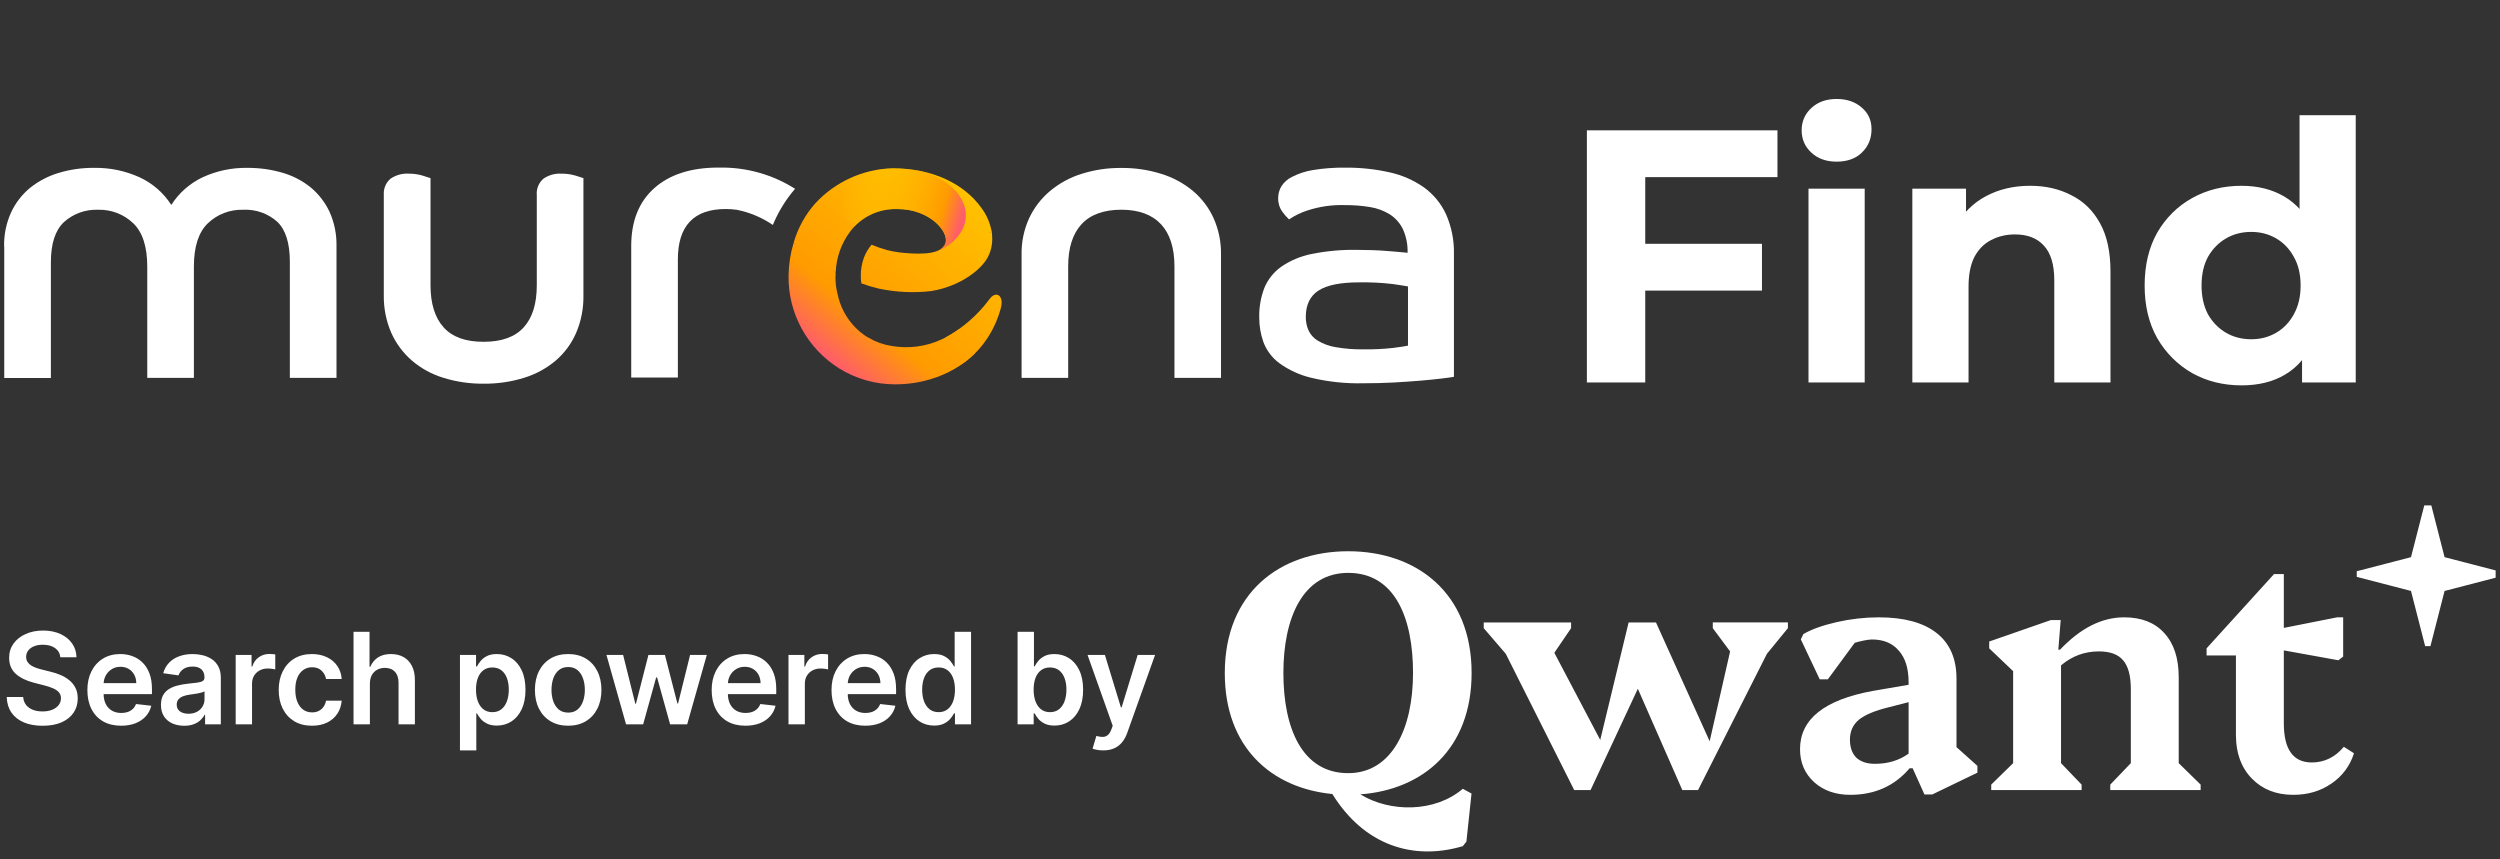
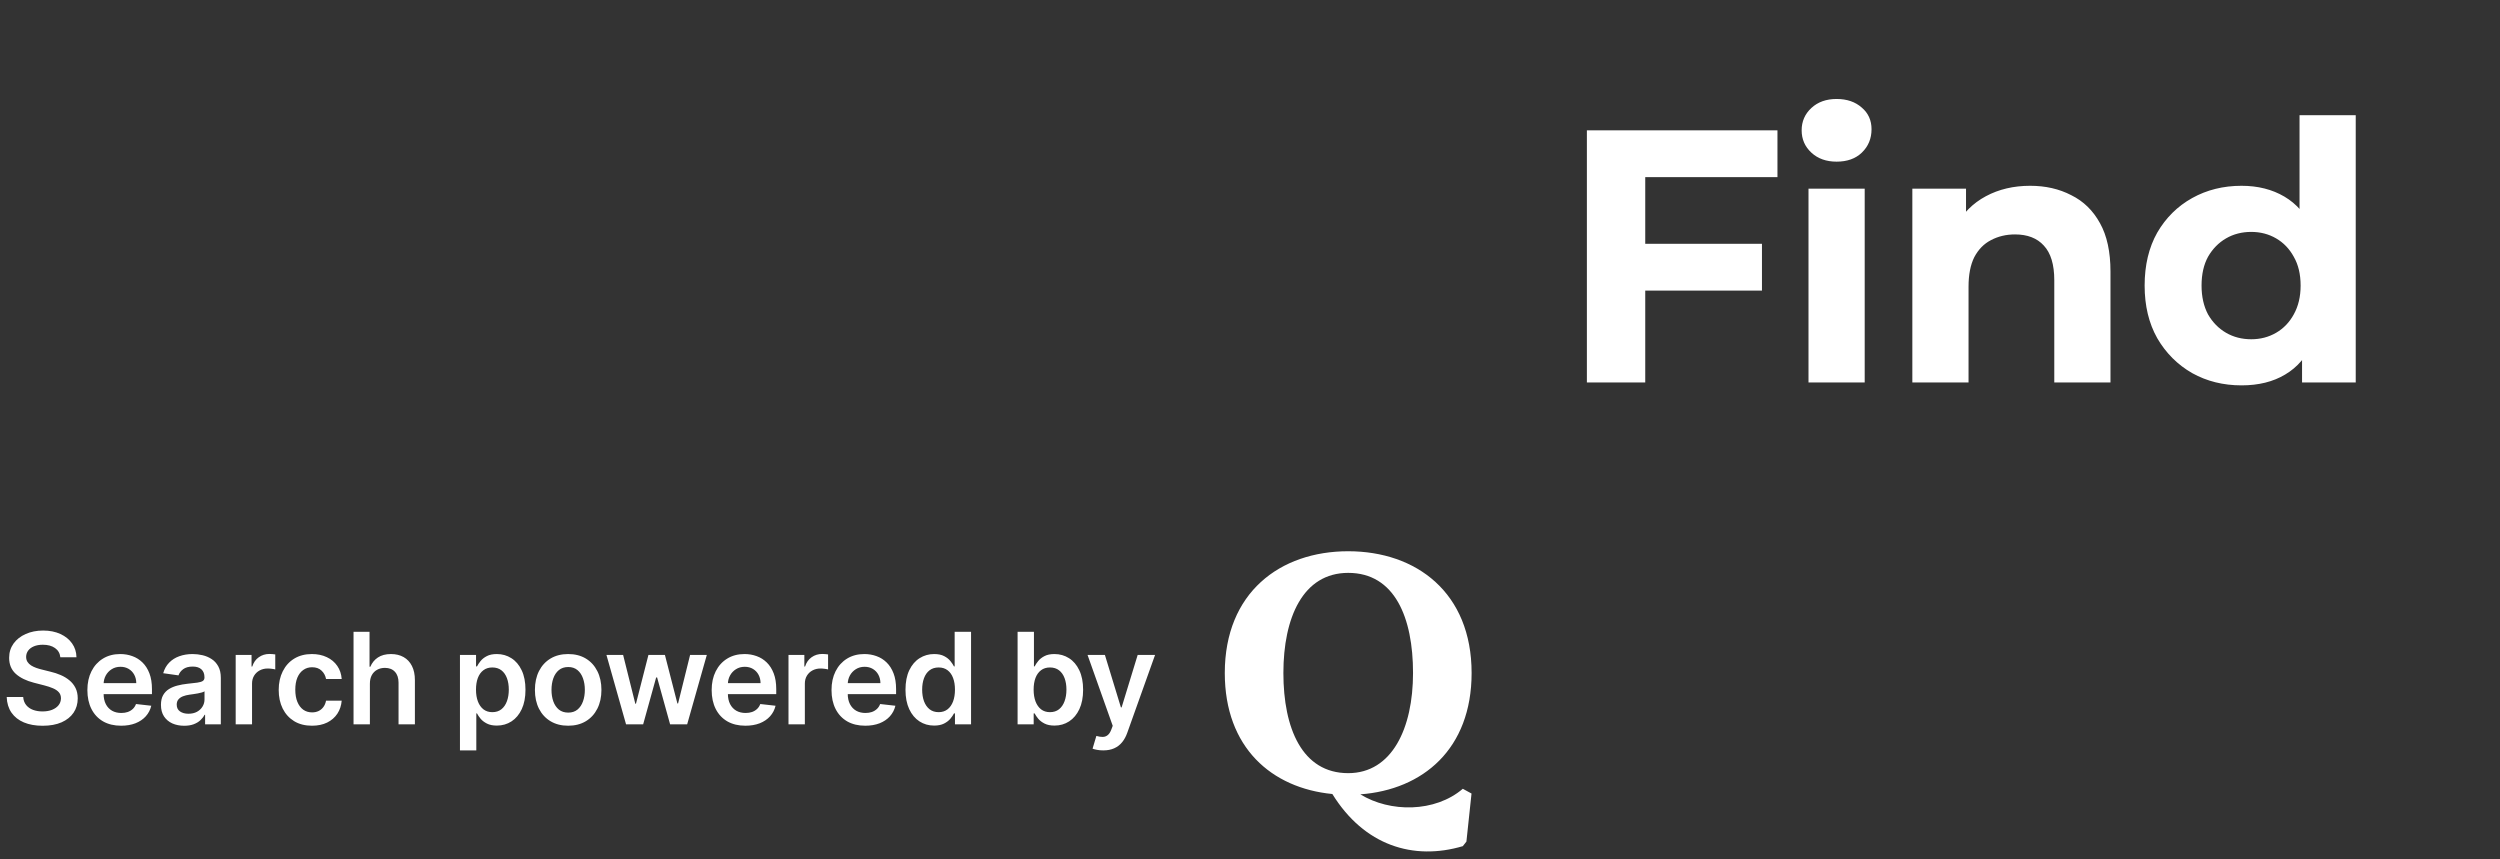
<svg xmlns="http://www.w3.org/2000/svg" width="451" height="155" viewBox="0 0 451 155" fill="none">
  <rect x="0" y="0" width="451" height="155" fill="#333333" stroke="none" />
  <g clip-path="url(#clip0_828_56900)">
    <g clip-path="url(#clip1_828_56900)">
      <path d="M178.937 42.604C178.937 43.661 178.515 44.675 177.765 45.422C177.014 46.17 175.996 46.59 174.935 46.59C172.703 46.59 170.932 46.456 169.37 45.234C172.152 44.019 172.725 38.618 174.935 38.618C175.996 38.618 177.014 39.038 177.765 39.785C178.515 40.533 178.937 41.547 178.937 42.604Z" fill="url(#paint0_linear_828_56900)" />
      <path fill-rule="evenodd" clip-rule="evenodd" d="M143.43 34.062C139.403 31.506 134.716 30.175 129.942 30.231H129.585C124.67 30.231 120.821 31.466 118.039 33.936C115.257 36.405 113.868 39.895 113.873 44.404V68.112H122.287V46.805C122.287 40.744 125.161 37.712 130.909 37.707C131.584 37.705 132.258 37.752 132.925 37.847C135.255 38.313 137.467 39.243 139.427 40.581L139.651 40.048C140.606 37.877 141.879 35.86 143.43 34.062Z" fill="white" />
      <path fill-rule="evenodd" clip-rule="evenodd" d="M155.392 51.124C156.442 51.509 157.515 51.829 158.606 52.08C161.709 52.73 164.897 52.873 168.046 52.502C173.187 51.642 177.033 48.686 178.223 46.352C178.947 44.968 179.146 43.398 178.905 41.856L174.655 42.564L170.642 43.767C170.099 45.701 166.923 45.989 163.04 45.619C162.036 45.53 161.041 45.364 160.064 45.123C159.098 44.862 158.15 44.535 157.229 44.145C156.64 44.836 156.174 45.623 155.853 46.471C155.472 47.513 155.281 48.615 155.288 49.724C155.283 50.192 155.318 50.661 155.392 51.124Z" fill="url(#paint1_linear_828_56900)" />
-       <path d="M262.318 67.971C261.834 68.06 261.046 68.171 259.99 68.297C258.933 68.423 257.698 68.549 256.27 68.668C254.841 68.786 253.242 68.905 251.471 69.001C249.701 69.097 247.863 69.142 245.937 69.142C242.772 69.216 239.612 68.882 236.533 68.149C234.461 67.656 232.507 66.76 230.783 65.512C229.477 64.538 228.48 63.211 227.911 61.689C227.41 60.26 227.158 58.757 227.167 57.243C227.13 55.44 227.44 53.647 228.082 51.961C228.709 50.427 229.759 49.102 231.11 48.138C232.764 46.998 234.635 46.209 236.608 45.819C239.325 45.272 242.094 45.023 244.865 45.078C246.725 45.078 248.496 45.137 250.169 45.271C251.843 45.404 253.093 45.508 253.927 45.604C253.977 44.139 253.69 42.681 253.086 41.344C252.566 40.266 251.761 39.349 250.757 38.692C249.676 38.022 248.473 37.571 247.216 37.365C245.705 37.111 244.174 36.99 242.641 37.002C240.353 36.925 238.069 37.249 235.893 37.958C234.705 38.335 233.577 38.882 232.546 39.581C232.095 39.157 231.687 38.69 231.326 38.188C230.81 37.459 230.549 36.582 230.582 35.691C230.59 34.982 230.776 34.286 231.125 33.668C231.598 32.906 232.279 32.294 233.089 31.905C234.258 31.309 235.513 30.896 236.808 30.683C238.775 30.359 240.767 30.213 242.76 30.245C245.425 30.224 248.083 30.507 250.683 31.09C252.891 31.573 254.981 32.484 256.835 33.772C258.571 35.018 259.955 36.69 260.853 38.625C261.865 40.914 262.355 43.399 262.288 45.9V67.971H262.318ZM253.993 51.672C253.502 51.583 252.58 51.427 251.226 51.235C249.207 51 247.173 50.901 245.141 50.938C241.808 50.938 239.36 51.442 237.85 52.42C236.34 53.398 235.566 54.998 235.566 57.154C235.554 57.986 235.717 58.811 236.042 59.577C236.397 60.352 236.977 61.003 237.709 61.444C238.693 62.035 239.781 62.435 240.915 62.622C242.58 62.915 244.269 63.048 245.959 63.022C247.758 63.049 249.557 62.962 251.345 62.763C252.677 62.593 253.577 62.452 254.001 62.355V51.672H253.993Z" fill="white" />
      <path d="M184.294 45.938C184.25 43.676 184.715 41.433 185.655 39.374C186.539 37.481 187.826 35.802 189.427 34.454C191.097 33.063 193.025 32.013 195.103 31.365C197.427 30.632 199.852 30.272 202.29 30.298C204.736 30.275 207.171 30.635 209.506 31.365C211.596 32.009 213.538 33.059 215.219 34.454C216.811 35.798 218.082 37.479 218.939 39.374C219.856 41.44 220.31 43.679 220.27 45.938V68.164H211.871V48.042C211.871 44.723 211.053 42.174 209.439 40.448C207.824 38.722 205.436 37.833 202.29 37.833C199.143 37.833 196.695 38.714 195.103 40.448C193.511 42.182 192.7 44.723 192.7 48.042V68.164H184.294V45.938Z" fill="white" />
      <path d="M0.743 44.486C0.693 42.363 1.122 40.256 2 38.321C2.799 36.603 3.974 35.084 5.438 33.876C6.956 32.667 8.694 31.759 10.556 31.201C12.634 30.571 14.796 30.261 16.968 30.283C19.789 30.231 22.584 30.808 25.152 31.972C27.509 33.055 29.504 34.788 30.902 36.966C32.282 34.8 34.25 33.068 36.578 31.972C39.097 30.812 41.846 30.235 44.62 30.283C46.767 30.269 48.905 30.566 50.966 31.164C52.82 31.699 54.548 32.599 56.047 33.809C57.489 35.009 58.65 36.508 59.447 38.203C60.315 40.141 60.744 42.245 60.704 44.367V68.172H52.29V47.242C52.29 43.863 51.532 41.45 50.014 40.003C48.319 38.495 46.094 37.717 43.825 37.84C42.664 37.809 41.51 38.007 40.427 38.423C39.344 38.839 38.355 39.464 37.516 40.263C35.82 41.883 34.974 44.5 34.979 48.116V68.172H26.565V48.116C26.565 44.5 25.724 41.885 24.021 40.263C23.185 39.465 22.198 38.84 21.117 38.424C20.037 38.008 18.885 37.809 17.727 37.84C15.451 37.744 13.228 38.542 11.537 40.062C9.96 41.544 9.174 43.969 9.179 47.338V68.194H0.765V44.486H0.743Z" fill="white" />
      <path d="M69.245 35.217C69.193 34.665 69.273 34.109 69.478 33.593C69.684 33.078 70.009 32.619 70.428 32.254C71.398 31.582 72.567 31.256 73.746 31.327C74.568 31.323 75.387 31.436 76.178 31.661C76.922 31.883 77.413 32.039 77.666 32.135V51.45C77.666 54.774 78.455 57.31 80.032 59.059C81.609 60.807 84.017 61.674 87.256 61.659C90.499 61.659 92.904 60.792 94.472 59.059C96.056 57.318 96.837 54.784 96.837 51.45V35.217C96.785 34.666 96.865 34.11 97.069 33.595C97.273 33.08 97.597 32.62 98.013 32.254C98.959 31.591 100.101 31.265 101.256 31.327C102.104 31.319 102.948 31.432 103.763 31.661C104.507 31.883 104.984 32.039 105.251 32.135V53.28C105.294 55.585 104.853 57.874 103.957 59.999C103.131 61.934 101.872 63.655 100.274 65.03C98.602 66.445 96.658 67.507 94.561 68.149C92.197 68.884 89.732 69.244 87.256 69.216C84.784 69.243 82.324 68.883 79.965 68.149C77.876 67.513 75.943 66.451 74.289 65.03C72.692 63.646 71.422 61.928 70.569 59.999C69.658 57.877 69.205 55.588 69.237 53.28V35.217H69.245Z" fill="white" />
-       <path d="M151.143 53.243C150.776 51.922 150.645 50.548 150.756 49.183L143.153 43.856C142.581 45.781 142.278 47.775 142.253 49.783C142.215 53.106 143.033 56.384 144.63 59.303C146.227 62.221 148.548 64.683 151.374 66.453L156.678 60.948C155.279 60.104 154.068 58.986 153.117 57.661C152.165 56.337 151.494 54.834 151.143 53.243Z" fill="url(#paint2_linear_828_56900)" />
-       <path d="M173.068 59.333C172.098 60.044 171.061 60.661 169.974 61.178C167.099 62.534 163.871 62.959 160.741 62.393C159.302 62.161 157.921 61.658 156.672 60.911L152.357 62.393L151.36 66.445C154.388 68.337 157.889 69.338 161.463 69.335C170.948 69.335 175.851 63.741 175.851 63.741L175.442 60.933L173.068 59.333Z" fill="url(#paint3_linear_828_56900)" />
      <path d="M180.553 55.584C181.17 53.213 179.623 52.398 178.507 53.962C176.388 56.821 173.672 59.189 170.547 60.904L173.069 65.949C177.652 63.171 179.794 58.503 180.553 55.584Z" fill="url(#paint4_linear_828_56900)" />
-       <path d="M161.872 37.714C167.823 37.714 171.149 41.84 170.591 43.767L178.908 41.863C178.639 40.247 177.978 38.72 176.981 37.417C173.946 33.224 168.322 30.357 161.009 30.357C158.385 30.43 155.802 31.026 153.413 32.109C151.024 33.192 148.877 34.74 147.098 36.662C145.257 38.724 143.911 41.177 143.162 43.834C145.952 47.175 150.758 49.16 150.758 49.16C150.852 46.504 151.755 43.938 153.347 41.803C154.331 40.487 155.62 39.428 157.105 38.716C158.59 38.004 160.225 37.66 161.872 37.714Z" fill="url(#paint5_linear_828_56900)" />
+       <path d="M161.872 37.714C167.823 37.714 171.149 41.84 170.591 43.767L178.908 41.863C178.639 40.247 177.978 38.72 176.981 37.417C173.946 33.224 168.322 30.357 161.009 30.357C158.385 30.43 155.802 31.026 153.413 32.109C151.024 33.192 148.877 34.74 147.098 36.662C145.257 38.724 143.911 41.177 143.162 43.834C150.852 46.504 151.755 43.938 153.347 41.803C154.331 40.487 155.62 39.428 157.105 38.716C158.59 38.004 160.225 37.66 161.872 37.714Z" fill="url(#paint5_linear_828_56900)" />
      <path d="M154.201 40.811C155.196 39.796 156.392 38.998 157.711 38.465C159.031 37.932 160.447 37.676 161.871 37.714C167.822 37.714 171.148 41.84 170.59 43.767C170.448 44.174 170.202 44.537 169.875 44.821C169.549 45.104 169.155 45.297 168.73 45.382C169.811 45.064 170.814 44.528 171.676 43.806C172.539 43.085 173.243 42.194 173.744 41.188C175.425 37.388 172.836 32.831 166.305 30.92C164.569 30.552 162.798 30.371 161.023 30.379C156.32 30.502 151.817 32.306 148.339 35.462L154.201 40.811Z" fill="url(#paint6_linear_828_56900)" />
    </g>
  </g>
  <path d="M296.022 43.98H317.858V52.428H296.022V43.98ZM296.802 69H286.274V23.509H320.653V31.957H296.802V69ZM326.253 69V34.037H336.391V69H326.253ZM331.322 29.163C329.459 29.163 327.942 28.621 326.773 27.538C325.603 26.455 325.018 25.112 325.018 23.509C325.018 21.906 325.603 20.563 326.773 19.48C327.942 18.397 329.459 17.855 331.322 17.855C333.185 17.855 334.701 18.375 335.871 19.415C337.041 20.411 337.625 21.711 337.625 23.314C337.625 25.004 337.041 26.412 335.871 27.538C334.744 28.621 333.228 29.163 331.322 29.163ZM366.238 33.517C369.011 33.517 371.48 34.08 373.647 35.207C375.856 36.29 377.589 37.98 378.846 40.276C380.102 42.529 380.73 45.431 380.73 48.984V69H370.592V50.544C370.592 47.728 369.964 45.648 368.708 44.305C367.494 42.962 365.761 42.29 363.509 42.29C361.906 42.29 360.454 42.637 359.154 43.33C357.898 43.98 356.902 44.998 356.165 46.385C355.472 47.771 355.125 49.547 355.125 51.714V69H344.987V34.037H354.67V43.72L352.851 40.796C354.107 38.456 355.905 36.658 358.245 35.402C360.584 34.145 363.249 33.517 366.238 33.517ZM404.373 69.52C401.081 69.52 398.113 68.784 395.47 67.31C392.827 65.794 390.726 63.693 389.166 61.007C387.65 58.321 386.892 55.158 386.892 51.519C386.892 47.836 387.65 44.652 389.166 41.965C390.726 39.279 392.827 37.2 395.47 35.727C398.113 34.254 401.081 33.517 404.373 33.517C407.319 33.517 409.897 34.167 412.107 35.467C414.316 36.767 416.028 38.738 417.241 41.381C418.454 44.023 419.06 47.403 419.06 51.519C419.06 55.591 418.475 58.97 417.306 61.657C416.136 64.299 414.446 66.271 412.237 67.57C410.07 68.87 407.449 69.52 404.373 69.52ZM406.128 61.202C407.774 61.202 409.269 60.812 410.612 60.032C411.955 59.252 413.017 58.147 413.796 56.718C414.62 55.245 415.031 53.511 415.031 51.519C415.031 49.482 414.62 47.749 413.796 46.32C413.017 44.89 411.955 43.785 410.612 43.005C409.269 42.225 407.774 41.836 406.128 41.836C404.438 41.836 402.922 42.225 401.579 43.005C400.236 43.785 399.153 44.89 398.329 46.32C397.55 47.749 397.16 49.482 397.16 51.519C397.16 53.511 397.55 55.245 398.329 56.718C399.153 58.147 400.236 59.252 401.579 60.032C402.922 60.812 404.438 61.202 406.128 61.202ZM415.291 69V61.852L415.486 51.454L414.836 41.121V20.78H424.974V69H415.291Z" fill="white" />
  <path d="M10.885 118.569C10.809 117.857 10.488 117.303 9.923 116.906C9.363 116.509 8.635 116.311 7.738 116.311C7.108 116.311 6.567 116.406 6.116 116.596C5.665 116.787 5.32 117.045 5.081 117.371C4.842 117.697 4.719 118.069 4.714 118.488C4.714 118.835 4.793 119.137 4.95 119.392C5.113 119.648 5.333 119.865 5.611 120.045C5.888 120.219 6.195 120.365 6.532 120.485C6.869 120.604 7.208 120.705 7.551 120.786L9.116 121.178C9.746 121.324 10.352 121.523 10.934 121.773C11.521 122.023 12.045 122.338 12.507 122.718C12.975 123.099 13.344 123.558 13.616 124.096C13.887 124.634 14.023 125.265 14.023 125.987C14.023 126.966 13.773 127.827 13.273 128.571C12.773 129.311 12.051 129.889 11.105 130.308C10.165 130.721 9.026 130.927 7.689 130.927C6.391 130.927 5.263 130.726 4.306 130.324C3.355 129.922 2.611 129.335 2.073 128.563C1.54 127.792 1.252 126.851 1.209 125.743H4.184C4.228 126.324 4.407 126.808 4.722 127.194C5.037 127.58 5.448 127.868 5.953 128.058C6.464 128.248 7.035 128.343 7.665 128.343C8.322 128.343 8.899 128.245 9.393 128.05C9.893 127.849 10.284 127.571 10.567 127.218C10.85 126.86 10.994 126.441 10.999 125.963C10.994 125.528 10.866 125.169 10.616 124.887C10.366 124.599 10.015 124.36 9.564 124.169C9.119 123.974 8.597 123.8 7.999 123.648L6.1 123.159C4.725 122.805 3.638 122.27 2.839 121.553C2.046 120.83 1.649 119.871 1.649 118.675C1.649 117.691 1.915 116.83 2.448 116.091C2.986 115.352 3.717 114.779 4.641 114.371C5.564 113.958 6.611 113.751 7.779 113.751C8.964 113.751 10.002 113.958 10.893 114.371C11.79 114.779 12.493 115.346 13.004 116.075C13.515 116.797 13.779 117.629 13.795 118.569H10.885ZM21.845 130.919C20.59 130.919 19.506 130.658 18.593 130.137C17.685 129.609 16.987 128.865 16.498 127.903C16.009 126.936 15.764 125.797 15.764 124.487C15.764 123.199 16.009 122.069 16.498 121.096C16.992 120.118 17.683 119.357 18.568 118.814C19.454 118.265 20.495 117.99 21.691 117.99C22.462 117.99 23.191 118.115 23.875 118.365C24.565 118.61 25.174 118.99 25.701 119.507C26.234 120.023 26.652 120.68 26.957 121.479C27.261 122.273 27.413 123.218 27.413 124.316V125.221H17.15V123.232H24.584C24.579 122.667 24.457 122.164 24.218 121.724C23.979 121.278 23.644 120.928 23.215 120.672C22.791 120.417 22.297 120.289 21.731 120.289C21.128 120.289 20.598 120.436 20.142 120.729C19.685 121.017 19.329 121.398 19.074 121.871C18.824 122.338 18.696 122.852 18.691 123.411V125.148C18.691 125.876 18.824 126.501 19.09 127.023C19.356 127.539 19.729 127.936 20.207 128.213C20.685 128.484 21.245 128.62 21.886 128.62C22.316 128.62 22.704 128.561 23.052 128.441C23.4 128.316 23.701 128.134 23.957 127.895C24.212 127.656 24.405 127.36 24.535 127.006L27.291 127.316C27.117 128.044 26.785 128.68 26.296 129.224C25.813 129.762 25.193 130.18 24.438 130.479C23.682 130.772 22.818 130.919 21.845 130.919ZM33.226 130.927C32.432 130.927 31.718 130.786 31.082 130.503C30.451 130.215 29.951 129.792 29.582 129.232C29.218 128.672 29.036 127.982 29.036 127.161C29.036 126.455 29.166 125.87 29.427 125.409C29.688 124.947 30.044 124.577 30.495 124.3C30.946 124.023 31.454 123.814 32.019 123.672C32.59 123.525 33.18 123.419 33.788 123.354C34.522 123.278 35.117 123.21 35.574 123.15C36.03 123.085 36.361 122.987 36.568 122.857C36.78 122.721 36.886 122.512 36.886 122.229V122.18C36.886 121.566 36.704 121.091 36.34 120.754C35.976 120.417 35.451 120.248 34.767 120.248C34.044 120.248 33.47 120.406 33.046 120.721C32.628 121.036 32.345 121.409 32.199 121.838L29.443 121.447C29.661 120.686 30.019 120.05 30.519 119.539C31.019 119.023 31.631 118.637 32.353 118.382C33.076 118.121 33.875 117.99 34.75 117.99C35.353 117.99 35.954 118.061 36.552 118.202C37.15 118.344 37.696 118.577 38.19 118.903C38.685 119.224 39.081 119.662 39.38 120.216C39.685 120.77 39.837 121.463 39.837 122.295V130.675H37V128.955H36.902C36.723 129.302 36.47 129.628 36.144 129.933C35.824 130.232 35.419 130.474 34.929 130.658C34.446 130.838 33.878 130.927 33.226 130.927ZM33.992 128.759C34.584 128.759 35.098 128.642 35.533 128.408C35.968 128.169 36.302 127.854 36.535 127.463C36.775 127.072 36.894 126.645 36.894 126.183V124.707C36.802 124.784 36.644 124.854 36.421 124.919C36.204 124.985 35.959 125.042 35.688 125.091C35.416 125.14 35.147 125.183 34.881 125.221C34.614 125.259 34.383 125.292 34.188 125.319C33.748 125.379 33.353 125.476 33.006 125.612C32.658 125.748 32.383 125.938 32.182 126.183C31.981 126.422 31.881 126.732 31.881 127.112C31.881 127.656 32.079 128.066 32.476 128.343C32.873 128.62 33.378 128.759 33.992 128.759ZM42.517 130.675V118.153H45.379V120.24H45.509C45.737 119.517 46.129 118.96 46.683 118.569C47.243 118.172 47.881 117.974 48.599 117.974C48.761 117.974 48.944 117.982 49.145 117.999C49.351 118.009 49.522 118.028 49.658 118.056V120.77C49.533 120.727 49.335 120.689 49.063 120.656C48.797 120.618 48.539 120.599 48.289 120.599C47.751 120.599 47.267 120.716 46.838 120.949C46.414 121.178 46.08 121.496 45.835 121.903C45.59 122.311 45.468 122.781 45.468 123.314V130.675H42.517ZM56.278 130.919C55.028 130.919 53.955 130.645 53.058 130.096C52.167 129.547 51.479 128.789 50.995 127.821C50.517 126.849 50.278 125.729 50.278 124.463C50.278 123.191 50.523 122.069 51.012 121.096C51.501 120.118 52.191 119.357 53.082 118.814C53.979 118.265 55.039 117.99 56.262 117.99C57.278 117.99 58.177 118.178 58.96 118.553C59.748 118.922 60.376 119.447 60.843 120.126C61.31 120.8 61.577 121.588 61.642 122.49H58.821C58.707 121.887 58.435 121.384 58.006 120.982C57.582 120.575 57.014 120.371 56.302 120.371C55.699 120.371 55.169 120.534 54.713 120.86C54.256 121.18 53.9 121.642 53.645 122.246C53.395 122.849 53.27 123.572 53.27 124.414C53.27 125.267 53.395 126.001 53.645 126.615C53.895 127.224 54.245 127.694 54.697 128.025C55.153 128.351 55.688 128.514 56.302 128.514C56.737 128.514 57.126 128.433 57.468 128.27C57.816 128.101 58.107 127.86 58.34 127.544C58.574 127.229 58.734 126.846 58.821 126.395H61.642C61.571 127.281 61.31 128.066 60.859 128.751C60.408 129.43 59.794 129.963 59.017 130.349C58.24 130.729 57.327 130.919 56.278 130.919ZM66.729 123.338V130.675H63.778V113.98H66.664V120.281H66.811C67.104 119.575 67.558 119.018 68.172 118.61C68.791 118.197 69.579 117.99 70.536 117.99C71.405 117.99 72.163 118.172 72.81 118.537C73.457 118.901 73.957 119.433 74.31 120.134C74.669 120.835 74.848 121.691 74.848 122.702V130.675H71.897V123.159C71.897 122.316 71.68 121.661 71.245 121.194C70.816 120.721 70.213 120.485 69.435 120.485C68.914 120.485 68.446 120.599 68.033 120.827C67.626 121.05 67.305 121.373 67.071 121.797C66.843 122.221 66.729 122.735 66.729 123.338ZM82.976 135.37V118.153H85.878V120.224H86.05C86.202 119.92 86.416 119.596 86.694 119.254C86.971 118.906 87.346 118.61 87.819 118.365C88.291 118.115 88.895 117.99 89.628 117.99C90.596 117.99 91.468 118.238 92.245 118.732C93.028 119.221 93.647 119.947 94.104 120.909C94.566 121.865 94.796 123.039 94.796 124.43C94.796 125.805 94.571 126.974 94.12 127.936C93.669 128.898 93.055 129.631 92.278 130.137C91.5 130.642 90.62 130.895 89.636 130.895C88.919 130.895 88.324 130.775 87.851 130.536C87.378 130.297 86.998 130.009 86.71 129.672C86.427 129.33 86.207 129.006 86.05 128.702H85.927V135.37H82.976ZM85.87 124.414C85.87 125.224 85.984 125.933 86.213 126.542C86.446 127.15 86.781 127.626 87.215 127.968C87.656 128.305 88.188 128.474 88.813 128.474C89.465 128.474 90.011 128.3 90.452 127.952C90.892 127.599 91.223 127.118 91.446 126.509C91.674 125.895 91.788 125.197 91.788 124.414C91.788 123.637 91.677 122.947 91.454 122.343C91.231 121.74 90.9 121.267 90.46 120.925C90.019 120.583 89.471 120.411 88.813 120.411C88.183 120.411 87.647 120.577 87.207 120.909C86.767 121.24 86.433 121.705 86.204 122.303C85.982 122.9 85.87 123.604 85.87 124.414ZM102.498 130.919C101.276 130.919 100.216 130.65 99.319 130.112C98.422 129.574 97.727 128.821 97.232 127.854C96.743 126.887 96.499 125.756 96.499 124.463C96.499 123.17 96.743 122.036 97.232 121.064C97.727 120.091 98.422 119.335 99.319 118.797C100.216 118.259 101.276 117.99 102.498 117.99C103.721 117.99 104.781 118.259 105.678 118.797C106.574 119.335 107.267 120.091 107.756 121.064C108.251 122.036 108.498 123.17 108.498 124.463C108.498 125.756 108.251 126.887 107.756 127.854C107.267 128.821 106.574 129.574 105.678 130.112C104.781 130.65 103.721 130.919 102.498 130.919ZM102.515 128.555C103.178 128.555 103.732 128.373 104.178 128.009C104.623 127.639 104.955 127.145 105.172 126.525C105.395 125.906 105.506 125.216 105.506 124.455C105.506 123.689 105.395 122.996 105.172 122.376C104.955 121.751 104.623 121.254 104.178 120.884C103.732 120.515 103.178 120.33 102.515 120.33C101.835 120.33 101.27 120.515 100.819 120.884C100.373 121.254 100.039 121.751 99.816 122.376C99.599 122.996 99.49 123.689 99.49 124.455C99.49 125.216 99.599 125.906 99.816 126.525C100.039 127.145 100.373 127.639 100.819 128.009C101.27 128.373 101.835 128.555 102.515 128.555ZM112.941 130.675L109.403 118.153H112.411L114.612 126.957H114.726L116.976 118.153H119.952L122.202 126.908H122.324L124.492 118.153H127.509L123.963 130.675H120.889L118.542 122.213H118.37L116.023 130.675H112.941ZM134.467 130.919C133.211 130.919 132.127 130.658 131.214 130.137C130.306 129.609 129.608 128.865 129.119 127.903C128.63 126.936 128.385 125.797 128.385 124.487C128.385 123.199 128.63 122.069 129.119 121.096C129.613 120.118 130.304 119.357 131.19 118.814C132.075 118.265 133.116 117.99 134.312 117.99C135.083 117.99 135.812 118.115 136.496 118.365C137.187 118.61 137.795 118.99 138.322 119.507C138.855 120.023 139.273 120.68 139.578 121.479C139.882 122.273 140.034 123.218 140.034 124.316V125.221H129.771V123.232H137.206C137.2 122.667 137.078 122.164 136.839 121.724C136.6 121.278 136.265 120.928 135.836 120.672C135.412 120.417 134.918 120.289 134.352 120.289C133.749 120.289 133.219 120.436 132.763 120.729C132.306 121.017 131.95 121.398 131.695 121.871C131.445 122.338 131.317 122.852 131.312 123.411V125.148C131.312 125.876 131.445 126.501 131.711 127.023C131.978 127.539 132.35 127.936 132.828 128.213C133.306 128.484 133.866 128.62 134.507 128.62C134.937 128.62 135.325 128.561 135.673 128.441C136.021 128.316 136.322 128.134 136.578 127.895C136.833 127.656 137.026 127.36 137.157 127.006L139.912 127.316C139.738 128.044 139.407 128.68 138.917 129.224C138.434 129.762 137.814 130.18 137.059 130.479C136.303 130.772 135.439 130.919 134.467 130.919ZM142.244 130.675V118.153H145.105V120.24H145.235C145.464 119.517 145.855 118.96 146.409 118.569C146.969 118.172 147.608 117.974 148.325 117.974C148.488 117.974 148.67 117.982 148.871 117.999C149.078 118.009 149.249 118.028 149.385 118.056V120.77C149.26 120.727 149.061 120.689 148.79 120.656C148.523 120.618 148.265 120.599 148.015 120.599C147.477 120.599 146.994 120.716 146.564 120.949C146.14 121.178 145.806 121.496 145.562 121.903C145.317 122.311 145.195 122.781 145.195 123.314V130.675H142.244ZM156.086 130.919C154.831 130.919 153.746 130.658 152.833 130.137C151.926 129.609 151.227 128.865 150.738 127.903C150.249 126.936 150.005 125.797 150.005 124.487C150.005 123.199 150.249 122.069 150.738 121.096C151.233 120.118 151.923 119.357 152.809 118.814C153.695 118.265 154.735 117.99 155.931 117.99C156.703 117.99 157.431 118.115 158.116 118.365C158.806 118.61 159.415 118.99 159.942 119.507C160.474 120.023 160.893 120.68 161.197 121.479C161.502 122.273 161.654 123.218 161.654 124.316V125.221H151.391V123.232H158.825C158.82 122.667 158.697 122.164 158.458 121.724C158.219 121.278 157.885 120.928 157.455 120.672C157.032 120.417 156.537 120.289 155.972 120.289C155.369 120.289 154.839 120.436 154.382 120.729C153.926 121.017 153.57 121.398 153.314 121.871C153.064 122.338 152.937 122.852 152.931 123.411V125.148C152.931 125.876 153.064 126.501 153.331 127.023C153.597 127.539 153.969 127.936 154.447 128.213C154.926 128.484 155.485 128.62 156.127 128.62C156.556 128.62 156.945 128.561 157.292 128.441C157.64 128.316 157.942 128.134 158.197 127.895C158.453 127.656 158.646 127.36 158.776 127.006L161.531 127.316C161.357 128.044 161.026 128.68 160.537 129.224C160.053 129.762 159.434 130.18 158.678 130.479C157.923 130.772 157.059 130.919 156.086 130.919ZM168.51 130.895C167.526 130.895 166.646 130.642 165.869 130.137C165.091 129.631 164.477 128.898 164.026 127.936C163.575 126.974 163.35 125.805 163.35 124.43C163.35 123.039 163.578 121.865 164.034 120.909C164.496 119.947 165.119 119.221 165.901 118.732C166.684 118.238 167.556 117.99 168.518 117.99C169.252 117.99 169.855 118.115 170.328 118.365C170.8 118.61 171.175 118.906 171.453 119.254C171.73 119.596 171.944 119.92 172.097 120.224H172.219V113.98H175.178V130.675H172.276V128.702H172.097C171.944 129.006 171.724 129.33 171.436 129.672C171.148 130.009 170.768 130.297 170.295 130.536C169.822 130.775 169.227 130.895 168.51 130.895ZM169.333 128.474C169.958 128.474 170.491 128.305 170.931 127.968C171.371 127.626 171.705 127.15 171.934 126.542C172.162 125.933 172.276 125.224 172.276 124.414C172.276 123.604 172.162 122.9 171.934 122.303C171.711 121.705 171.379 121.24 170.939 120.909C170.504 120.577 169.969 120.411 169.333 120.411C168.676 120.411 168.127 120.583 167.686 120.925C167.246 121.267 166.915 121.74 166.692 122.343C166.469 122.947 166.358 123.637 166.358 124.414C166.358 125.197 166.469 125.895 166.692 126.509C166.92 127.118 167.254 127.599 167.695 127.952C168.14 128.3 168.686 128.474 169.333 128.474ZM183.573 130.675V113.98H186.524V120.224H186.646C186.799 119.92 187.013 119.596 187.29 119.254C187.568 118.906 187.942 118.61 188.415 118.365C188.888 118.115 189.491 117.99 190.225 117.99C191.192 117.99 192.065 118.238 192.842 118.732C193.624 119.221 194.244 119.947 194.7 120.909C195.162 121.865 195.393 123.039 195.393 124.43C195.393 125.805 195.168 126.974 194.717 127.936C194.266 128.898 193.651 129.631 192.874 130.137C192.097 130.642 191.217 130.895 190.233 130.895C189.516 130.895 188.921 130.775 188.448 130.536C187.975 130.297 187.595 130.009 187.307 129.672C187.024 129.33 186.804 129.006 186.646 128.702H186.475V130.675H183.573ZM186.467 124.414C186.467 125.224 186.581 125.933 186.809 126.542C187.043 127.15 187.377 127.626 187.812 127.968C188.252 128.305 188.785 128.474 189.41 128.474C190.062 128.474 190.608 128.3 191.048 127.952C191.489 127.599 191.82 127.118 192.043 126.509C192.271 125.895 192.385 125.197 192.385 124.414C192.385 123.637 192.274 122.947 192.051 122.343C191.828 121.74 191.497 121.267 191.056 120.925C190.616 120.583 190.067 120.411 189.41 120.411C188.779 120.411 188.244 120.577 187.804 120.909C187.364 121.24 187.029 121.705 186.801 122.303C186.578 122.9 186.467 123.604 186.467 124.414ZM199.023 135.37C198.621 135.37 198.249 135.337 197.906 135.272C197.57 135.212 197.301 135.142 197.099 135.06L197.784 132.761C198.214 132.886 198.597 132.946 198.934 132.941C199.271 132.935 199.567 132.829 199.822 132.623C200.083 132.422 200.303 132.085 200.482 131.612L200.735 130.935L196.195 118.153H199.325L202.211 127.61H202.341L205.235 118.153H208.373L203.36 132.191C203.126 132.854 202.817 133.422 202.431 133.895C202.045 134.373 201.572 134.737 201.012 134.987C200.458 135.242 199.795 135.37 199.023 135.37Z" fill="white" />
  <g clip-path="url(#clip2_828_56900)">
-     <path d="M283.987 142.527L271.641 117.946L267.666 113.322V112.288H283.426V113.322L280.401 117.763L288.683 133.486L293.804 112.288H298.739L308.424 133.727L312.11 117.52L308.987 113.321V112.286H322.537V113.321L318.755 117.946L306.329 142.527H303.489L295.465 124.251L286.94 142.527H283.988H283.987ZM333.789 143.387C331.152 143.387 328.982 142.628 327.279 141.113C325.576 139.556 324.724 137.57 324.724 135.151C324.724 129.743 329.104 126.24 337.865 124.641L344.313 123.535V123.105C344.313 120.605 343.725 118.7 342.549 117.39C341.413 116.037 339.792 115.361 337.682 115.361C336.911 115.361 335.365 115.716 334.594 115.964L329.742 122.551H328.281L324.869 115.343L325.333 114.378C326.832 113.516 328.84 112.8 331.355 112.226C333.83 111.662 336.36 111.374 338.898 111.367C343.482 111.367 346.97 112.309 349.363 114.194C351.757 116.077 352.952 118.823 352.952 122.43V134.783L356.723 138.161V139.391L348.572 143.326H347.173L345.042 138.593H344.496C341.777 141.789 338.209 143.387 333.789 143.387ZM333.728 133.43C333.728 134.823 334.114 135.91 334.885 136.689C335.695 137.426 336.81 137.794 338.23 137.794C340.582 137.794 342.61 137.18 344.313 135.952V126.67L340.723 127.591C338.209 128.205 336.405 128.965 335.309 129.866C334.255 130.768 333.728 131.956 333.728 133.43ZM359.216 142.527V141.543L363.169 137.671V121.077L358.852 116.96V115.731L369.984 111.858H371.749L371.323 117.205H371.626C375.317 113.313 379.17 111.367 383.185 111.367C386.308 111.367 388.722 112.309 390.425 114.194C392.169 116.077 393.04 118.741 393.04 122.182V137.671L396.994 141.543V142.527H380.691V141.543L384.403 137.671V124.336C384.403 121.917 383.935 120.175 383.003 119.109C382.11 118.044 380.65 117.512 378.622 117.512C376.067 117.512 373.795 118.353 371.81 120.032V137.671L375.521 141.543V142.527H359.216ZM413.705 143.387C410.622 143.387 408.129 142.403 406.222 140.437C404.316 138.47 403.363 135.868 403.363 132.63V118.249H398.069V116.958L410.237 103.561H412.001V113.274L421.614 111.368H422.708V118.437L421.856 119.113L412.001 117.33V130.48C412.001 135.192 413.685 137.549 417.051 137.549C419.322 137.549 421.249 136.606 422.83 134.72L424.655 135.889C423.965 138.131 422.524 140.063 420.579 141.359C418.632 142.71 416.34 143.387 413.705 143.387ZM437.496 90.561L434.944 100.513L425.158 103.051V104.067L434.944 106.608L437.496 116.56H438.45L441.001 106.608L451 104.012V103.108L441.001 100.513L438.45 90.561H437.496Z" fill="white" />
    <path fill-rule="evenodd" clip-rule="evenodd" d="M265.478 121.411C265.478 106.911 255.51 99.445 243.216 99.445C230.92 99.445 220.952 106.906 220.952 121.411C220.952 134.879 229.411 142.175 240.356 143.24C246.105 152.531 254.954 155.292 263.891 152.648L264.541 151.823L265.462 143.153L263.891 142.296C258.857 146.596 250.764 146.592 245.403 143.298C256.672 142.465 265.478 135.135 265.478 121.411ZM254.911 121.411C254.911 131.388 251.116 139.477 243.216 139.477C234.909 139.477 231.523 131.388 231.523 121.411C231.523 111.434 235.048 103.347 243.216 103.347C251.622 103.347 254.911 111.434 254.911 121.411Z" fill="white" />
  </g>
  <defs>
    <linearGradient id="paint0_linear_828_56900" x1="180.737" y1="44.545" x2="169.377" y2="41.223" gradientUnits="userSpaceOnUse">
      <stop stop-color="#FF6E00" />
      <stop offset="1" stop-color="#F8432E" />
    </linearGradient>
    <linearGradient id="paint1_linear_828_56900" x1="187.946" y1="20.903" x2="150.946" y2="66.024" gradientUnits="userSpaceOnUse">
      <stop stop-color="#FFDA00" />
      <stop offset="0.83" stop-color="#FF9B00" />
      <stop offset="1" stop-color="#FF5D69" />
    </linearGradient>
    <linearGradient id="paint2_linear_828_56900" x1="180.788" y1="15.035" x2="143.788" y2="60.163" gradientUnits="userSpaceOnUse">
      <stop stop-color="#FFDA00" />
      <stop offset="0.83" stop-color="#FF9B00" />
      <stop offset="1" stop-color="#FF5D69" />
    </linearGradient>
    <linearGradient id="paint3_linear_828_56900" x1="194.508" y1="26.282" x2="157.516" y2="71.41" gradientUnits="userSpaceOnUse">
      <stop stop-color="#FFDA00" />
      <stop offset="0.83" stop-color="#FF9B00" />
      <stop offset="1" stop-color="#FF5D69" />
    </linearGradient>
    <linearGradient id="paint4_linear_828_56900" x1="199.613" y1="30.468" x2="162.613" y2="75.589" gradientUnits="userSpaceOnUse">
      <stop stop-color="#FFDA00" />
      <stop offset="0.83" stop-color="#FF9B00" />
      <stop offset="1" stop-color="#FF5D69" />
    </linearGradient>
    <linearGradient id="paint5_linear_828_56900" x1="182.122" y1="16.124" x2="145.122" y2="61.252" gradientUnits="userSpaceOnUse">
      <stop stop-color="#FFDA00" />
      <stop offset="0.83" stop-color="#FF9B00" />
      <stop offset="1" stop-color="#FF5D69" />
    </linearGradient>
    <linearGradient id="paint6_linear_828_56900" x1="152.207" y1="33.891" x2="173.412" y2="39.841" gradientUnits="userSpaceOnUse">
      <stop stop-color="#FFDA00" stop-opacity="0" />
      <stop offset="0.83" stop-color="#FF9B00" />
      <stop offset="1" stop-color="#FF5D69" />
    </linearGradient>
    <clipPath id="clip0_828_56900">
-       <rect width="262.608" height="41.2" fill="white" transform="translate(0 28.644)" />
-     </clipPath>
+       </clipPath>
    <clipPath id="clip1_828_56900">
      <rect width="262.608" height="40.008" fill="white" transform="translate(0 29.512)" />
    </clipPath>
    <clipPath id="clip2_828_56900">
      <rect width="230.07" height="63.417" fill="white" transform="translate(220.143 91.173)" />
    </clipPath>
  </defs>
</svg>